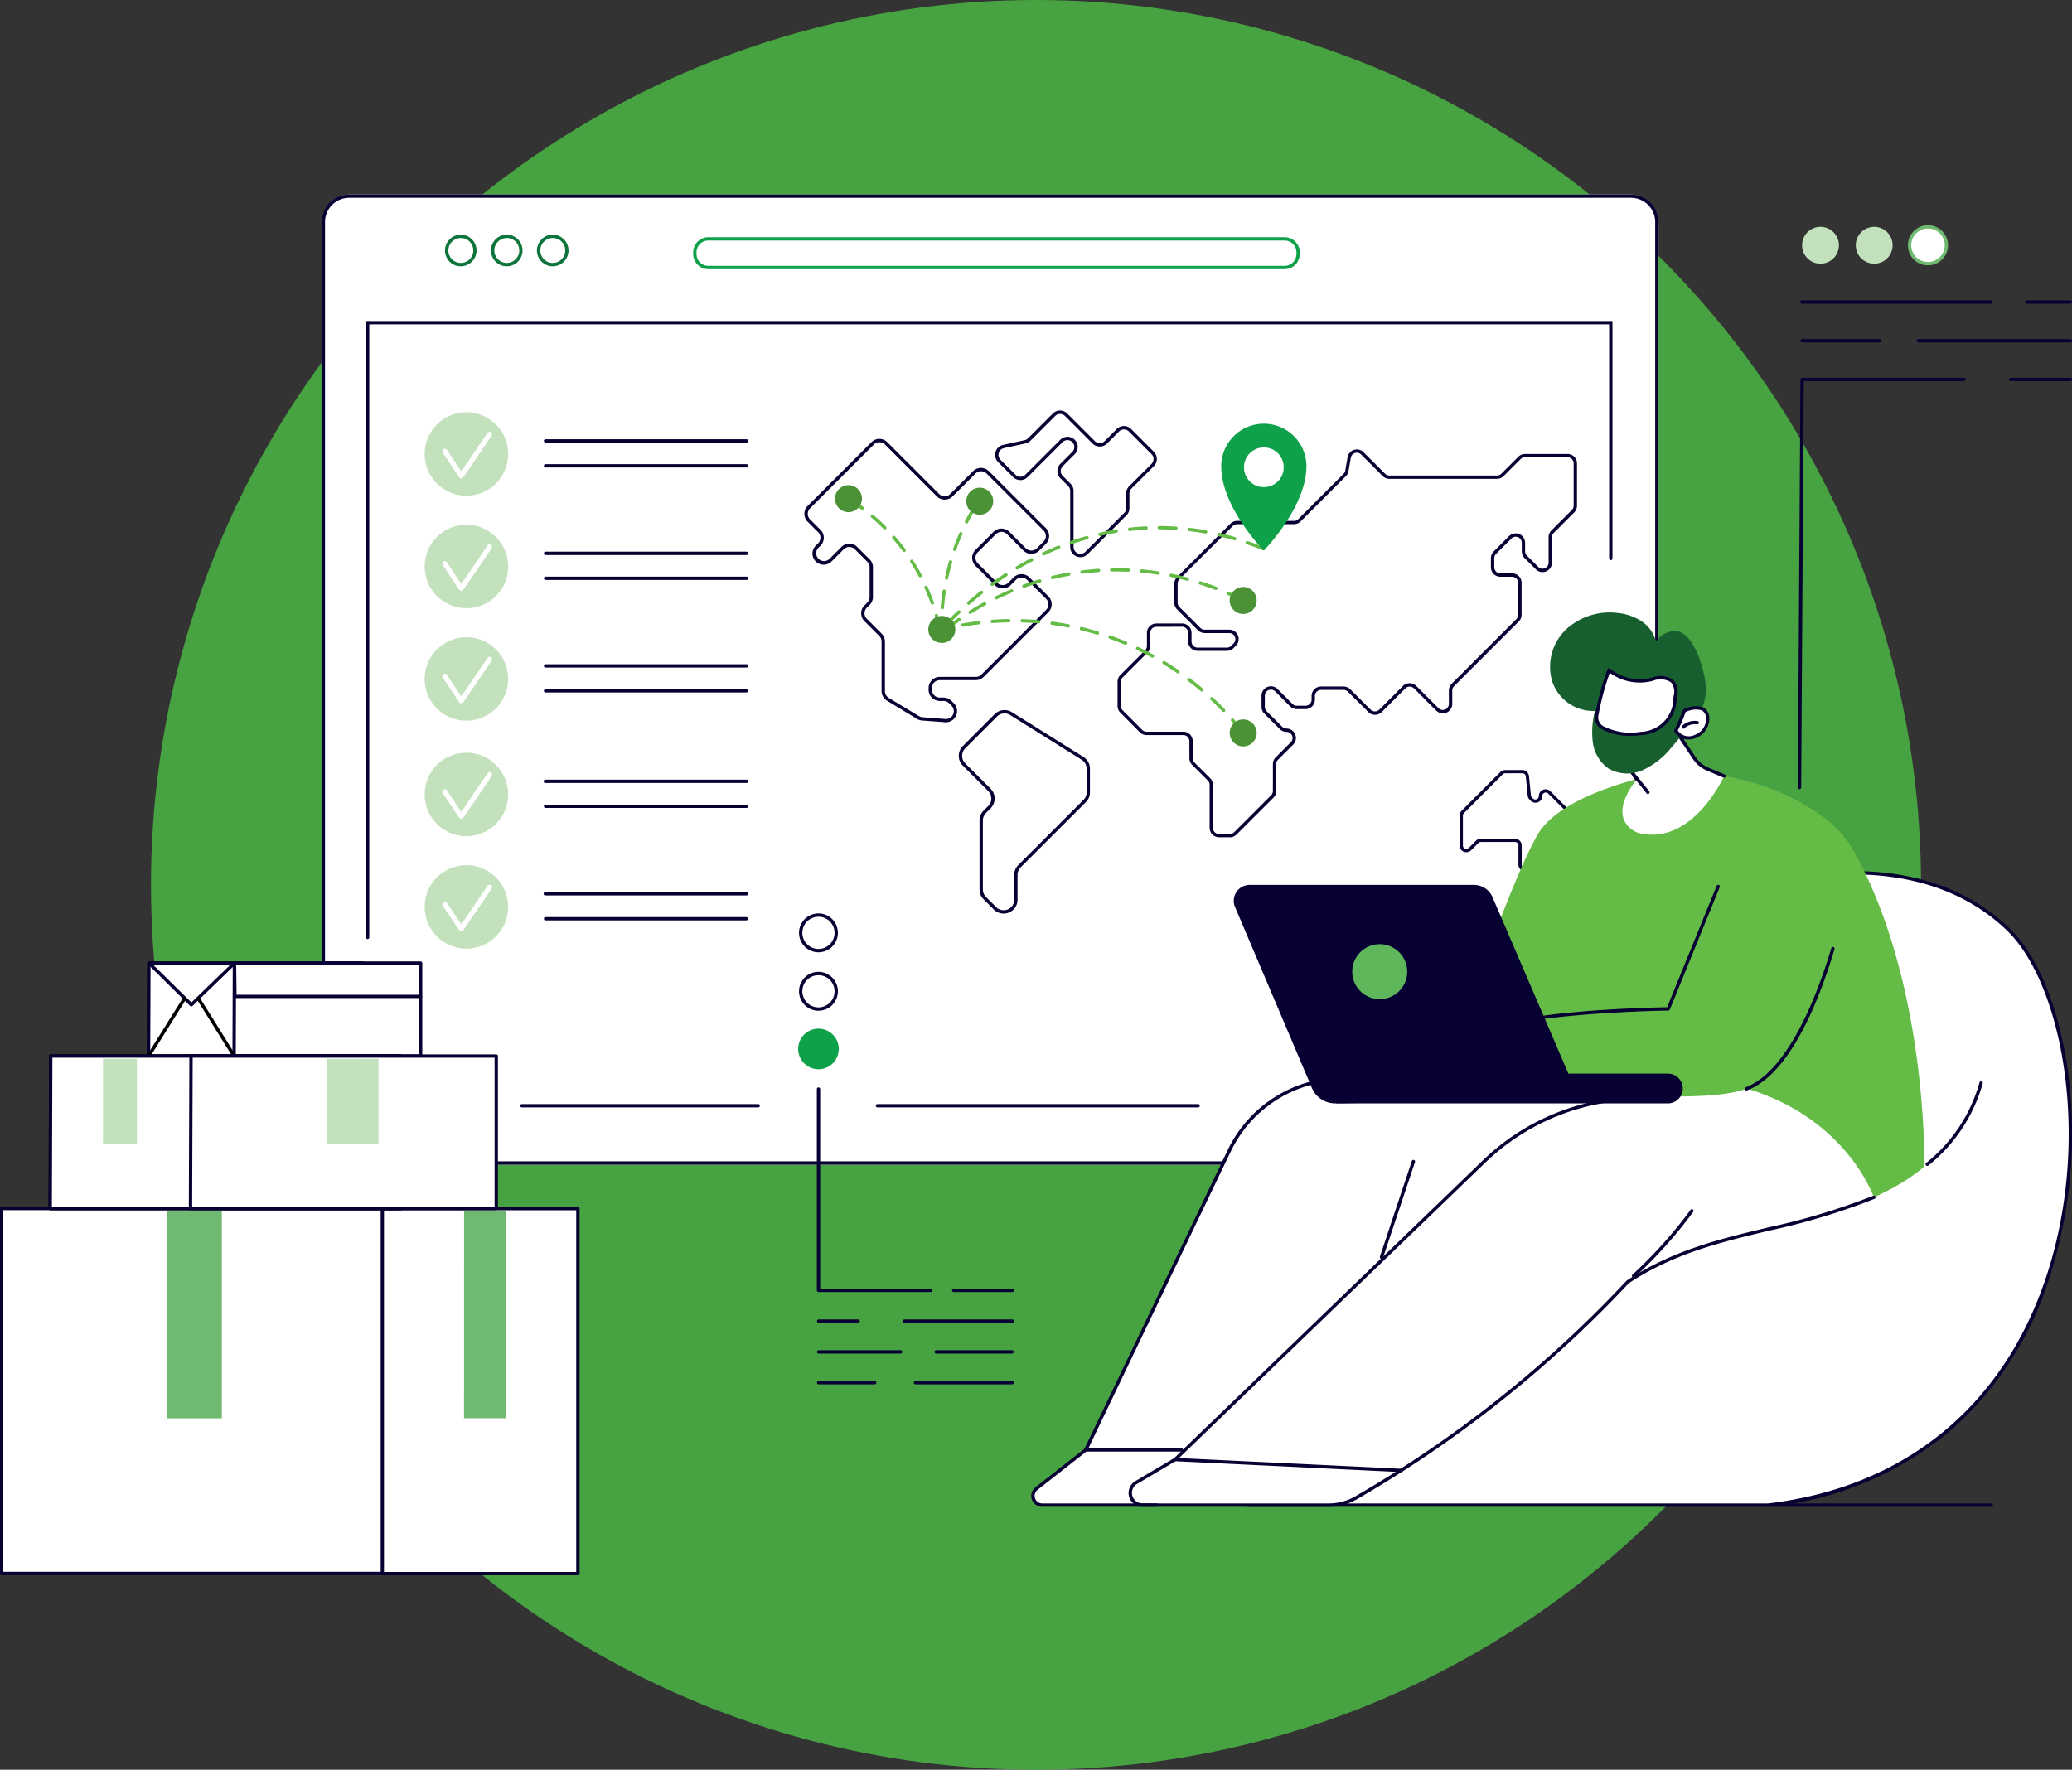
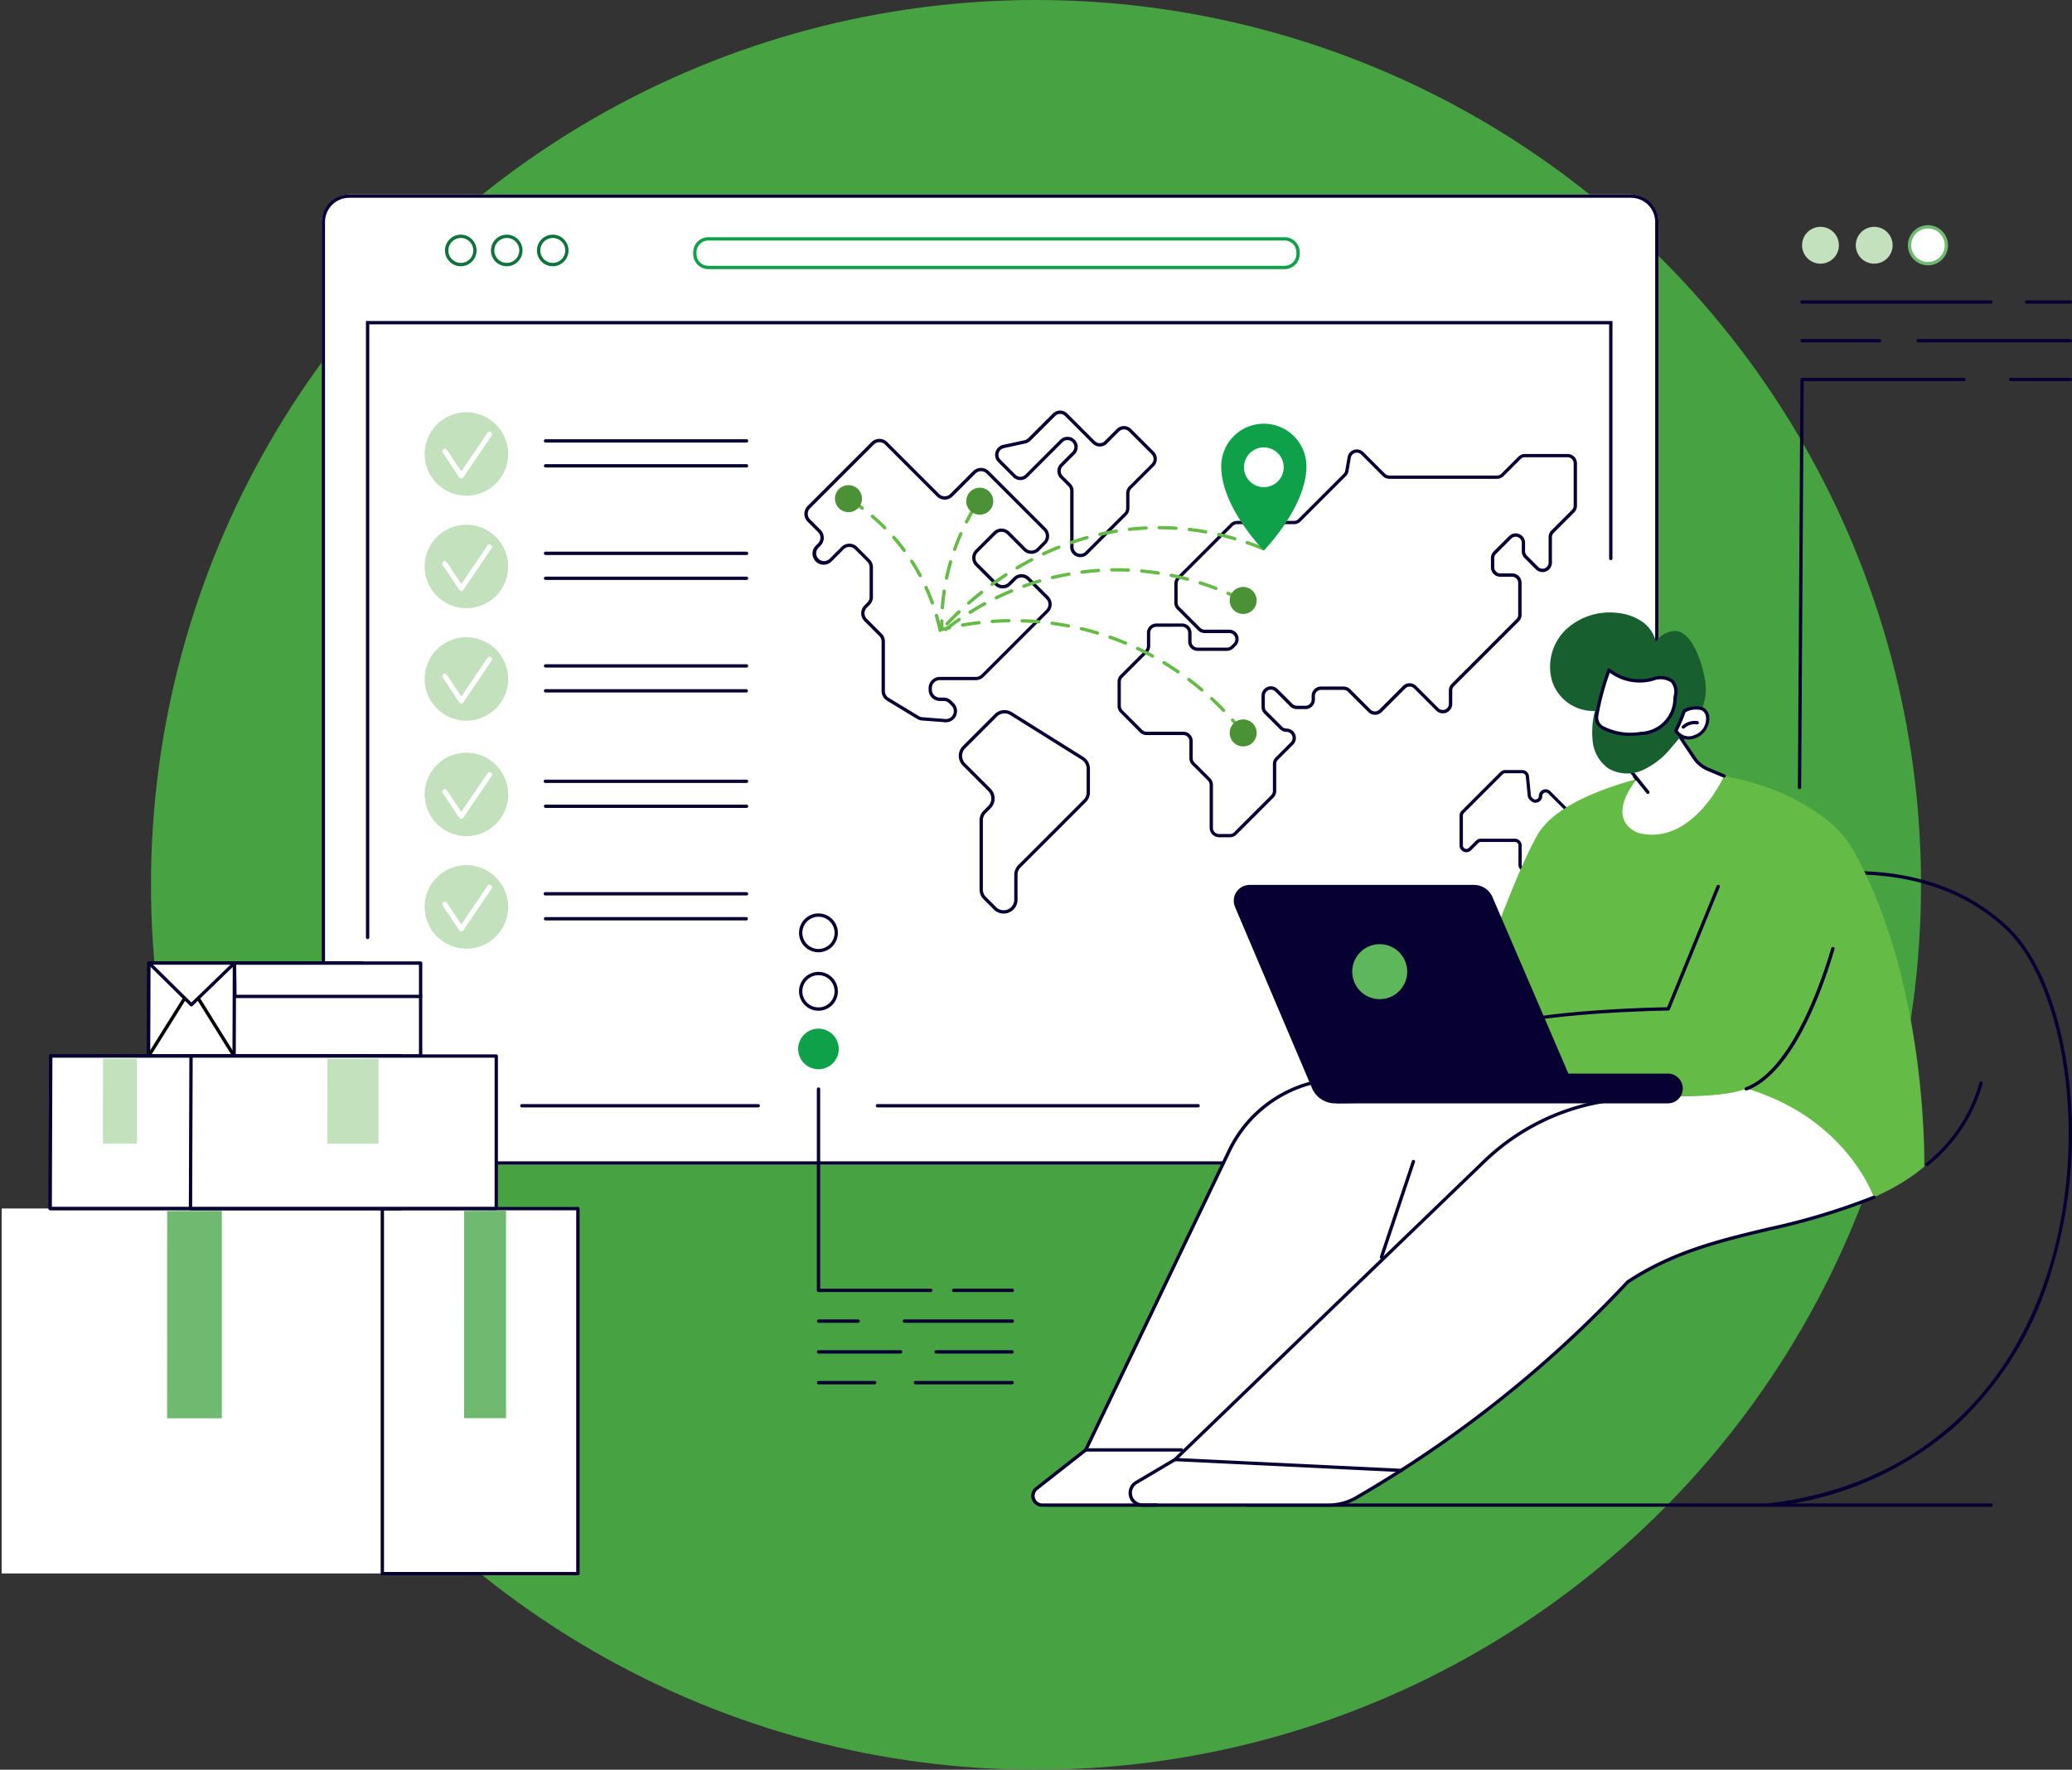
<svg xmlns="http://www.w3.org/2000/svg" width="217.731" height="186" viewBox="0 0 217.731 186">
  <rect x="0" y="0" width="217.731" height="186" fill="#333333" stroke="none" />
  <defs>
    <clipPath id="a">
      <rect width="217.731" height="145.121" fill="none" />
    </clipPath>
  </defs>
  <g transform="translate(-519.134 -4081.198)">
    <circle cx="93" cy="93" r="93" transform="translate(535 4081.198)" fill="#47a341" />
    <g transform="translate(519.134 4101.638)">
      <g clip-path="url(#a)">
        <path d="M200.272,101.969H65.718a2.96,2.96,0,0,1-2.96-2.96V2.96A2.96,2.96,0,0,1,65.718,0H200.272a2.961,2.961,0,0,1,2.96,2.96V99.008a2.961,2.961,0,0,1-2.96,2.96" transform="translate(-28.953)" fill="#fff" />
        <path d="M200.346.349a2.541,2.541,0,0,1,2.538,2.538V99.081a2.541,2.541,0,0,1-2.538,2.538H65.645a2.541,2.541,0,0,1-2.538-2.538V2.887A2.541,2.541,0,0,1,65.645.349Zm0-.349H65.645a2.887,2.887,0,0,0-2.887,2.887V99.081a2.888,2.888,0,0,0,2.887,2.888h134.7a2.888,2.888,0,0,0,2.887-2.888V2.887A2.887,2.887,0,0,0,200.346,0" transform="translate(-28.953)" fill="#070033" />
        <path d="M90.133,9.5a1.655,1.655,0,1,1-1.655-1.659A1.657,1.657,0,0,1,90.133,9.5" transform="translate(-40.054 -3.616)" fill="#fff" />
        <path d="M88.478,8.188A1.309,1.309,0,1,1,87.172,9.5a1.31,1.31,0,0,1,1.307-1.309m0-.349A1.659,1.659,0,1,0,90.133,9.5a1.657,1.657,0,0,0-1.655-1.659" transform="translate(-40.055 -3.616)" fill="#0d753b" />
        <path d="M99.1,9.5a1.655,1.655,0,1,1-1.655-1.659A1.657,1.657,0,0,1,99.1,9.5" transform="translate(-44.192 -3.616)" fill="#fff" />
        <path d="M97.446,8.188A1.309,1.309,0,1,1,96.14,9.5a1.31,1.31,0,0,1,1.306-1.309m0-.349A1.659,1.659,0,1,0,99.1,9.5a1.657,1.657,0,0,0-1.655-1.659" transform="translate(-44.192 -3.616)" fill="#0d753b" />
        <path d="M108.07,9.5a1.655,1.655,0,1,1-1.655-1.659A1.657,1.657,0,0,1,108.07,9.5" transform="translate(-48.329 -3.616)" fill="#fff" />
        <path d="M106.414,8.188A1.309,1.309,0,1,1,105.108,9.5a1.31,1.31,0,0,1,1.306-1.309m0-.349A1.659,1.659,0,1,0,108.07,9.5a1.657,1.657,0,0,0-1.655-1.659" transform="translate(-48.329 -3.616)" fill="#0d753b" />
        <path d="M197.377,8.682a1.242,1.242,0,0,1,1.241,1.241V10.1a1.242,1.242,0,0,1-1.241,1.241H136.821A1.242,1.242,0,0,1,135.58,10.1V9.923a1.242,1.242,0,0,1,1.241-1.241Zm0-.349H136.821a1.59,1.59,0,0,0-1.59,1.59V10.1a1.59,1.59,0,0,0,1.59,1.59h60.556a1.59,1.59,0,0,0,1.59-1.59V9.923a1.59,1.59,0,0,0-1.59-1.59" transform="translate(-62.387 -3.844)" fill="#0fa14a" />
        <path d="M71.565,89.649a.174.174,0,0,1-.175-.175V24.686H202.377v24.96a.175.175,0,1,1-.35,0V25.035H71.739v64.44a.174.174,0,0,1-.175.175" transform="translate(-32.935 -11.389)" fill="#070033" />
        <path d="M126.488,177.824H101.678a.175.175,0,1,1,0-.349h24.811a.175.175,0,1,1,0,.349" transform="translate(-46.827 -81.876)" fill="#070033" />
        <path d="M204.693,177.824H171a.175.175,0,0,1,0-.349h33.694a.175.175,0,1,1,0,.349" transform="translate(-78.807 -81.876)" fill="#070033" />
        <path d="M91.619,46.882a4.385,4.385,0,1,1-4.385-4.39,4.387,4.387,0,0,1,4.385,4.39" transform="translate(-38.222 -19.603)" fill="#c2e1bc" />
        <path d="M88.274,51.2h0a.262.262,0,0,1-.217-.117l-1.734-2.609a.262.262,0,0,1,.436-.29l1.518,2.284,2.757-4.06a.262.262,0,1,1,.434.294L88.49,51.089a.262.262,0,0,1-.217.115" transform="translate(-39.803 -21.358)" fill="#fff" />
        <path d="M91.619,90.779a4.385,4.385,0,1,1-4.385-4.39,4.387,4.387,0,0,1,4.385,4.39" transform="translate(-38.222 -39.854)" fill="#c2e1bc" />
        <path d="M88.274,95.1h0a.263.263,0,0,1-.217-.116l-1.734-2.609a.262.262,0,0,1,.436-.29l1.518,2.284,2.757-4.06a.262.262,0,0,1,.434.294L88.49,94.986a.262.262,0,0,1-.217.115" transform="translate(-39.803 -41.61)" fill="#fff" />
        <path d="M91.619,68.831a4.385,4.385,0,1,1-4.385-4.39,4.387,4.387,0,0,1,4.385,4.39" transform="translate(-38.222 -29.729)" fill="#c2e1bc" />
        <path d="M88.274,73.153h0a.262.262,0,0,1-.217-.117l-1.734-2.609a.262.262,0,1,1,.436-.29l1.518,2.284,2.757-4.06a.262.262,0,1,1,.434.294L88.49,73.038a.262.262,0,0,1-.217.115" transform="translate(-39.803 -31.484)" fill="#fff" />
        <path d="M91.619,113.308a4.385,4.385,0,1,1-4.385-4.39,4.387,4.387,0,0,1,4.385,4.39" transform="translate(-38.222 -50.248)" fill="#c2e1bc" />
        <path d="M88.274,117.629h0a.262.262,0,0,1-.217-.117L86.321,114.9a.262.262,0,0,1,.436-.29l1.518,2.284,2.757-4.06a.262.262,0,1,1,.434.294l-2.976,4.383a.262.262,0,0,1-.217.115" transform="translate(-39.803 -52.003)" fill="#fff" />
        <path d="M91.619,135.257a4.385,4.385,0,1,1-4.385-4.39,4.387,4.387,0,0,1,4.385,4.39" transform="translate(-38.222 -60.374)" fill="#c2e1bc" />
        <path d="M88.274,139.579h0a.263.263,0,0,1-.217-.117l-1.734-2.608a.262.262,0,0,1,.436-.29l1.518,2.284,2.757-4.06a.262.262,0,0,1,.434.294l-2.976,4.383a.262.262,0,0,1-.217.115" transform="translate(-39.803 -62.129)" fill="#fff" />
        <path d="M127.372,48.1H106.256a.175.175,0,0,1,0-.349h21.117a.175.175,0,1,1,0,.349" transform="translate(-48.939 -22.028)" fill="#070033" />
        <path d="M127.372,52.968H106.256a.175.175,0,0,1,0-.349h21.117a.175.175,0,1,1,0,.349" transform="translate(-48.939 -24.275)" fill="#070033" />
        <path d="M127.372,92H106.256a.175.175,0,0,1,0-.349h21.117a.175.175,0,1,1,0,.349" transform="translate(-48.939 -42.28)" fill="#070033" />
        <path d="M127.372,96.866H106.256a.175.175,0,0,1,0-.349h21.117a.175.175,0,0,1,0,.349" transform="translate(-48.939 -44.527)" fill="#070033" />
        <path d="M127.372,70.046H106.256a.175.175,0,0,1,0-.349h21.117a.175.175,0,1,1,0,.349" transform="translate(-48.939 -32.154)" fill="#070033" />
        <path d="M127.372,74.917H106.256a.175.175,0,0,1,0-.349h21.117a.175.175,0,1,1,0,.349" transform="translate(-48.939 -34.401)" fill="#070033" />
        <path d="M127.372,114.523H106.256a.175.175,0,1,1,0-.349h21.117a.175.175,0,1,1,0,.349" transform="translate(-48.939 -52.673)" fill="#070033" />
        <path d="M127.372,119.394H106.256a.175.175,0,0,1,0-.349h21.117a.175.175,0,1,1,0,.349" transform="translate(-48.939 -54.92)" fill="#070033" />
        <path d="M127.372,136.472H106.256a.175.175,0,1,1,0-.349h21.117a.175.175,0,1,1,0,.349" transform="translate(-48.939 -62.799)" fill="#070033" />
        <path d="M127.372,141.343H106.256a.175.175,0,0,1,0-.349h21.117a.175.175,0,0,1,0,.349" transform="translate(-48.939 -65.046)" fill="#070033" />
        <path d="M229.816,90.5h-1.14a.99.99,0,0,1-.989-.988V84.993a.636.636,0,0,0-.187-.452l-1.651-1.65a.982.982,0,0,1-.289-.7V80.4a.641.641,0,0,0-.639-.64h-3.865a1,1,0,0,1-.7-.289L218.3,77.4a.979.979,0,0,1-.289-.7V74.157a.982.982,0,0,1,.289-.7l2.611-2.61a.648.648,0,0,0,.187-.452V69.022a.99.99,0,0,1,.989-.988h2.709a.989.989,0,0,1,.988.988v.909a.641.641,0,0,0,.639.64H229.5a.636.636,0,0,0,.452-.188l.251-.251a.64.64,0,0,0-.452-1.092h-2.585a1,1,0,0,1-.7-.289l-2.2-2.2a.98.98,0,0,1-.29-.7v-2a.983.983,0,0,1,.29-.7l5.609-5.609a.982.982,0,0,1,.7-.289h5.975a.637.637,0,0,0,.452-.188l4.76-4.76a.635.635,0,0,0,.177-.344l.242-1.4a.988.988,0,0,1,1.673-.532l2.268,2.268a.647.647,0,0,0,.452.188h11.309a.635.635,0,0,0,.452-.188l1.791-1.79a.979.979,0,0,1,.7-.29H265.3a.991.991,0,0,1,.989.989v4.453a.984.984,0,0,1-.29.7l-2.155,2.155a.636.636,0,0,0-.187.452v2.678a.989.989,0,0,1-1.688.7l-1.192-1.191a.984.984,0,0,1-.29-.7v-.893A.639.639,0,0,0,259.4,59.1l-1.614,1.615a.635.635,0,0,0-.188.451v.964a.641.641,0,0,0,.64.639h1.238a.99.99,0,0,1,.989.988v3.361a.98.98,0,0,1-.29.7l-6.807,6.808a.633.633,0,0,0-.186.451v1.411a.989.989,0,0,1-1.688.7l-2.335-2.335a.639.639,0,0,0-.9,0l-2.49,2.491a.992.992,0,0,1-1.4,0L242.216,75.2a.642.642,0,0,0-.452-.188H239.39a.64.64,0,0,0-.639.64v.392a.99.99,0,0,1-.989.989h-.917a.986.986,0,0,1-.7-.29l-1.567-1.568a.639.639,0,0,0-1.091.453V76.8a.634.634,0,0,0,.187.451l1.638,1.638a.634.634,0,0,0,.451.187.989.989,0,0,1,.7,1.688l-1.591,1.591a.634.634,0,0,0-.187.451v2.827a1,1,0,0,1-.289.7l-3.882,3.882a.983.983,0,0,1-.7.289m-7.733-22.122a.64.64,0,0,0-.639.639v1.373a.991.991,0,0,1-.29.7l-2.61,2.611a.637.637,0,0,0-.188.452v2.549a.637.637,0,0,0,.188.452l2.06,2.06a.644.644,0,0,0,.452.188h3.865a.99.99,0,0,1,.989.989v1.8a.639.639,0,0,0,.187.453l1.65,1.649a.982.982,0,0,1,.289.7v4.524a.64.64,0,0,0,.64.639h1.14a.634.634,0,0,0,.451-.187l3.882-3.882a.644.644,0,0,0,.187-.451V82.807a.983.983,0,0,1,.29-.7l1.591-1.591a.64.64,0,0,0-.453-1.091.982.982,0,0,1-.7-.289L233.428,77.5a.982.982,0,0,1-.289-.7V75.625a.988.988,0,0,1,1.688-.7l1.567,1.566a.637.637,0,0,0,.452.188h.917a.64.64,0,0,0,.639-.64v-.392a.99.99,0,0,1,.989-.989h2.373a1,1,0,0,1,.7.29l2.146,2.147a.655.655,0,0,0,.9,0L248,74.6a.991.991,0,0,1,1.4,0l2.334,2.335a.639.639,0,0,0,1.091-.451V75.077a.98.98,0,0,1,.29-.7l6.807-6.808a.635.635,0,0,0,.187-.451V63.759a.64.64,0,0,0-.639-.639h-1.238a.99.99,0,0,1-.988-.989v-.964a.986.986,0,0,1,.289-.7l1.615-1.615a.989.989,0,0,1,1.688.7v.893a.631.631,0,0,0,.187.451l1.191,1.192a.64.64,0,0,0,1.092-.452V58.959a.979.979,0,0,1,.29-.7l2.155-2.155a.64.64,0,0,0,.187-.452V51.2a.639.639,0,0,0-.639-.639h-4.476a.635.635,0,0,0-.452.187l-1.791,1.791a.984.984,0,0,1-.7.29H246.573a.992.992,0,0,1-.7-.29l-2.269-2.269a.64.64,0,0,0-1.082.344l-.242,1.4a.985.985,0,0,1-.276.532l-4.759,4.76a.982.982,0,0,1-.7.289h-5.975a.635.635,0,0,0-.451.188l-5.61,5.609a.636.636,0,0,0-.187.452v2a.634.634,0,0,0,.187.452l2.2,2.2a.648.648,0,0,0,.452.187h2.585a.989.989,0,0,1,.7,1.688l-.251.252a.982.982,0,0,1-.7.289H226.42a.99.99,0,0,1-.989-.989v-.909a.64.64,0,0,0-.639-.639Z" transform="translate(-100.575 -22.944)" fill="#070033" />
        <path d="M294.1,122.95H291.63a.714.714,0,0,1-.713-.713V120.22a.365.365,0,0,0-.364-.365h-3.589a.361.361,0,0,0-.257.107l-.762.761a.713.713,0,0,1-1.217-.5v-3.141a.709.709,0,0,1,.208-.5l4.08-4.08a.72.72,0,0,1,.5-.209h1.8a.712.712,0,0,1,.71.643l.2,2.015a.365.365,0,0,0,.1.221l.111.11a.364.364,0,0,0,.622-.257.713.713,0,0,1,1.217-.5l2.421,2.421h0a.712.712,0,0,1,.208.5v2.693a.718.718,0,0,1-.209.5l-2.106,2.106a.71.71,0,0,1-.5.209m-7.134-3.444h3.589a.714.714,0,0,1,.713.714v2.017a.365.365,0,0,0,.364.364H294.1a.364.364,0,0,0,.258-.107l2.106-2.107a.366.366,0,0,0,.107-.257v-2.693a.365.365,0,0,0-.107-.258l-2.421-2.421a.364.364,0,0,0-.622.257.713.713,0,0,1-1.218.5l-.11-.11a.711.711,0,0,1-.205-.434l-.2-2.015a.363.363,0,0,0-.363-.328h-1.8a.366.366,0,0,0-.257.107l-4.08,4.08a.362.362,0,0,0-.107.258v3.141a.364.364,0,0,0,.622.257l.761-.762a.709.709,0,0,1,.5-.209" transform="translate(-131.355 -51.801)" fill="#070033" />
        <path d="M191.744,121.991a1.441,1.441,0,0,1-1.025-.431l-1.071-1.071a1.45,1.45,0,0,1-.428-1.033V112.2a1.45,1.45,0,0,1,.428-1.033l.485-.485a1.114,1.114,0,0,0,0-1.572l-2.666-2.666a1.462,1.462,0,0,1,0-2.067l3.346-3.345a1.455,1.455,0,0,1,1.808-.206l7.515,4.7a1.454,1.454,0,0,1,.686,1.239v2.482a1.453,1.453,0,0,1-.428,1.034l-6.855,6.854a1.105,1.105,0,0,0-.326.786v2.607a1.438,1.438,0,0,1-.9,1.35,1.487,1.487,0,0,1-.568.115m.1-21.04a1.109,1.109,0,0,0-.785.327l-3.345,3.346a1.111,1.111,0,0,0,0,1.572l2.666,2.666a1.464,1.464,0,0,1,0,2.067l-.485.485a1.1,1.1,0,0,0-.325.786v7.255a1.1,1.1,0,0,0,.325.786l1.071,1.071a1.112,1.112,0,0,0,1.9-.786V117.92a1.45,1.45,0,0,1,.428-1.033l6.854-6.855a1.1,1.1,0,0,0,.326-.786v-2.482a1.106,1.106,0,0,0-.523-.943l-7.515-4.7a1.113,1.113,0,0,0-.59-.17" transform="translate(-86.288 -46.412)" fill="#070033" />
        <path d="M171.8,77.479a1.176,1.176,0,0,1-.143-.009l-.192-.023-2.176-.161a1.181,1.181,0,0,1-.52-.166L165.6,75.2a1.182,1.182,0,0,1-.566-1V68.987a.821.821,0,0,0-.241-.583l-1.558-1.558a1.174,1.174,0,0,1,0-1.66l.3-.3a.819.819,0,0,0,.241-.583V61.182a.821.821,0,0,0-.241-.583l-1.311-1.311a.823.823,0,0,0-1.166,0l-1.266,1.266a1.174,1.174,0,1,1-1.66-1.66l.234-.234a.825.825,0,0,0,0-1.166l-1.1-1.1a1.175,1.175,0,0,1,0-1.66l6.706-6.706a1.175,1.175,0,0,1,1.66,0l5.45,5.45a.825.825,0,0,0,1.166,0l2.4-2.4a1.175,1.175,0,0,1,1.66,0l5.988,5.988a1.173,1.173,0,0,1,0,1.66l-.695.7a1.176,1.176,0,0,1-1.66,0L178.216,57.7a.825.825,0,0,0-1.166,0L175.144,59.6a.823.823,0,0,0,0,1.166l2.04,2.041a.826.826,0,0,0,1.166,0l.561-.561a1.175,1.175,0,0,1,1.66,0l1.994,1.994a1.176,1.176,0,0,1,0,1.66l-6.8,6.8a1.166,1.166,0,0,1-.83.344h-3.791a.826.826,0,0,0-.824.825v.182a.826.826,0,0,0,.824.824h.4a1.168,1.168,0,0,1,.83.344l.252.252a1.174,1.174,0,0,1-.824,2M161.642,58.7a1.17,1.17,0,0,1,.83.343l1.311,1.311a1.166,1.166,0,0,1,.344.83V64.3a1.166,1.166,0,0,1-.344.83l-.3.3a.824.824,0,0,0,0,1.166l1.558,1.558a1.168,1.168,0,0,1,.344.83V74.2a.83.83,0,0,0,.4.706l3.171,1.917a.831.831,0,0,0,.366.117l2.383.185a.824.824,0,0,0,.679-1.4l-.252-.252a.819.819,0,0,0-.583-.242h-.4a1.175,1.175,0,0,1-1.173-1.173v-.182a1.175,1.175,0,0,1,1.173-1.174h3.791a.819.819,0,0,0,.583-.241l6.8-6.8a.825.825,0,0,0,0-1.166L180.324,62.5a.823.823,0,0,0-1.166,0l-.561.56a1.175,1.175,0,0,1-1.66,0l-2.041-2.04a1.176,1.176,0,0,1,0-1.66l1.906-1.906a1.175,1.175,0,0,1,1.66,0l1.727,1.727a.825.825,0,0,0,1.166,0l.7-.7a.824.824,0,0,0,0-1.166l-5.988-5.988a.826.826,0,0,0-1.166,0l-2.4,2.4a1.175,1.175,0,0,1-1.66,0l-5.45-5.45a.826.826,0,0,0-1.166,0l-6.706,6.706a.825.825,0,0,0,0,1.166l1.1,1.1a1.175,1.175,0,0,1,0,1.66l-.234.234a.825.825,0,0,0,1.166,1.166l1.266-1.266a1.17,1.17,0,0,1,.83-.343" transform="translate(-72.395 -21.999)" fill="#070033" />
        <path d="M203.1,57.577a1.085,1.085,0,0,1-.418-.085,1.057,1.057,0,0,1-.663-.991v-5.89a.722.722,0,0,0-.212-.512l-.82-.82a1.075,1.075,0,0,1,0-1.518l1.257-1.257a.724.724,0,1,0-1.024-1.024l-3.677,3.677a1.075,1.075,0,0,1-1.518,0l-1.58-1.58a1.073,1.073,0,0,1,.531-1.808l2.26-.492a.724.724,0,0,0,.358-.2l2.6-2.6a1.073,1.073,0,0,1,1.518,0l2.9,2.9a.724.724,0,0,0,1.024,0l1.271-1.271a1.073,1.073,0,0,1,1.518,0l2.384,2.385a1.072,1.072,0,0,1,0,1.517l-2.353,2.354a.718.718,0,0,0-.212.512v1.543a1.068,1.068,0,0,1-.315.759l-4.079,4.079a1.058,1.058,0,0,1-.752.317M201.735,44.92a1.073,1.073,0,0,1,.759,1.832l-1.256,1.256a.725.725,0,0,0,0,1.024l.82.82a1.066,1.066,0,0,1,.315.759V56.5a.724.724,0,0,0,1.236.512l4.079-4.079a.718.718,0,0,0,.212-.512V50.879a1.066,1.066,0,0,1,.315-.759l2.353-2.353a.725.725,0,0,0,0-1.024l-2.385-2.385a.725.725,0,0,0-1.024,0l-1.271,1.272a1.075,1.075,0,0,1-1.518,0l-2.9-2.9a.725.725,0,0,0-1.025,0l-2.6,2.6a1.068,1.068,0,0,1-.531.29l-2.26.492a.724.724,0,0,0-.358,1.22l1.58,1.58a.725.725,0,0,0,1.024,0l3.677-3.677a1.07,1.07,0,0,1,.759-.314" transform="translate(-89.56 -19.453)" fill="#070033" />
        <path d="M215.244,84.77a.174.174,0,0,1-.138-.067c-.359-.461-.721-.9-1.107-1.339a.175.175,0,0,1,.263-.231c.39.445.756.888,1.119,1.355a.174.174,0,0,1-.137.282m-2.059-2.376a.173.173,0,0,1-.125-.054c-.4-.415-.817-.825-1.239-1.217a.175.175,0,0,1,.238-.256c.428.4.849.811,1.253,1.231a.175.175,0,0,1-.126.3m-2.291-2.152a.175.175,0,0,1-.113-.041c-.44-.373-.9-.739-1.355-1.086a.175.175,0,0,1,.211-.278c.465.352.926.721,1.371,1.1a.175.175,0,0,1-.114.308m-2.5-1.91a.172.172,0,0,1-.1-.031c-.476-.327-.966-.644-1.458-.943a.175.175,0,0,1,.181-.3c.5.3.994.623,1.475.953a.174.174,0,0,1-.1.318m-2.677-1.645a.172.172,0,0,1-.083-.022c-.505-.276-1.026-.541-1.547-.788a.175.175,0,1,1,.149-.316c.527.249,1.054.518,1.565.8a.175.175,0,0,1-.084.328m-2.832-1.361a.164.164,0,0,1-.067-.013c-.533-.222-1.078-.432-1.62-.623a.175.175,0,0,1,.116-.33c.549.193,1.1.406,1.639.631a.175.175,0,0,1-.067.336m-2.957-1.061a.183.183,0,0,1-.051-.008c-.551-.166-1.115-.319-1.676-.454a.175.175,0,0,1,.082-.34c.567.136,1.138.291,1.695.459a.175.175,0,0,1-.05.342m-16.354-.371a.173.173,0,0,1-.106-.036.175.175,0,0,1-.069-.135c0-.162,0-.33,0-.5q0-.2,0-.41a.171.171,0,0,1,.178-.171.175.175,0,0,1,.172.178q0,.207,0,.4c0,.094,0,.186,0,.277.2-.05.4-.1.608-.142a.175.175,0,0,1,.076.341c-.272.061-.538.124-.812.193a.164.164,0,0,1-.043.005m13.3-.38a.175.175,0,0,1-.033,0c-.566-.108-1.142-.2-1.713-.278a.175.175,0,0,1,.046-.346c.577.077,1.161.171,1.733.281a.175.175,0,0,1-.033.346m-11.116-.087a.175.175,0,0,1-.03-.347c.572-.1,1.157-.185,1.738-.252a.172.172,0,0,1,.193.153.175.175,0,0,1-.153.194c-.575.067-1.153.151-1.718.249l-.03,0m8-.345h-.015c-.573-.05-1.156-.083-1.733-.1a.175.175,0,0,1-.17-.18.18.18,0,0,1,.18-.17c.584.018,1.174.052,1.753.1a.175.175,0,0,1-.015.349m-4.885-.036a.175.175,0,0,1-.012-.349c.581-.041,1.171-.067,1.754-.076h0a.175.175,0,0,1,0,.35c-.577.009-1.161.034-1.735.075h-.012m-5.243-1.455h-.013a.174.174,0,0,1-.161-.187c.044-.582.109-1.17.2-1.748a.175.175,0,0,1,.346.051c-.085.57-.15,1.15-.193,1.723a.174.174,0,0,1-.174.162m.442-3.11a.205.205,0,0,1-.036,0,.175.175,0,0,1-.135-.207c.12-.572.263-1.146.426-1.706a.175.175,0,1,1,.336.1c-.159.552-.3,1.118-.419,1.681a.175.175,0,0,1-.171.139m.849-3.024a.17.17,0,0,1-.058-.01.174.174,0,0,1-.106-.223c.2-.55.413-1.1.649-1.635a.175.175,0,1,1,.319.141c-.232.527-.447,1.068-.639,1.611a.176.176,0,0,1-.165.116m1.245-2.884a.171.171,0,0,1-.08-.019.174.174,0,0,1-.075-.235c.266-.519.555-1.035.86-1.535a.175.175,0,0,1,.3.182c-.3.492-.586,1-.847,1.512a.175.175,0,0,1-.156.095" transform="translate(-84.608 -28.004)" fill="#64bb46" />
        <path d="M184.344,79.529a.174.174,0,0,1-.108-.311c.455-.359.93-.712,1.413-1.046a.174.174,0,1,1,.2.287c-.477.331-.946.679-1.4,1.034a.174.174,0,0,1-.108.037m2.571-1.809a.175.175,0,0,1-.093-.323c.5-.31,1.006-.609,1.516-.888a.175.175,0,1,1,.168.306c-.505.276-1.009.572-1.5.877a.169.169,0,0,1-.092.027M215.6,76.485a.167.167,0,0,1-.079-.019c-.519-.267-1.032-.511-1.568-.746a.175.175,0,1,1,.14-.32c.543.238,1.062.485,1.587.755a.175.175,0,0,1-.08.33M189.663,76.2a.174.174,0,0,1-.077-.331c.523-.255,1.062-.5,1.6-.722a.175.175,0,1,1,.134.323c-.533.221-1.065.462-1.582.714a.177.177,0,0,1-.076.017m23.066-.992a.171.171,0,0,1-.062-.011c-.537-.206-1.088-.4-1.639-.572a.175.175,0,0,1,.106-.333c.557.176,1.115.371,1.659.579a.174.174,0,0,1-.062.337m-20.172-.231a.175.175,0,0,1-.059-.339c.548-.2,1.11-.381,1.67-.546a.173.173,0,0,1,.217.118.175.175,0,0,1-.118.217c-.554.162-1.109.344-1.65.539a.174.174,0,0,1-.059.01m17.181-.734a.185.185,0,0,1-.045-.006c-.558-.148-1.127-.281-1.69-.395a.174.174,0,1,1,.069-.342c.57.115,1.146.249,1.711.4a.175.175,0,0,1-.045.344m-14.172-.17a.175.175,0,0,1-.041-.344c.566-.137,1.145-.258,1.719-.36a.175.175,0,1,1,.061.344c-.568.1-1.139.221-1.7.356a.159.159,0,0,1-.041,0m11.1-.471-.027,0c-.57-.087-1.15-.158-1.723-.211a.175.175,0,0,1,.032-.348c.58.053,1.167.125,1.744.213a.174.174,0,0,1-.026.347m-8.007-.1a.175.175,0,0,1-.022-.348c.337-.043.68-.081,1.02-.112q.367-.034.728-.058a.178.178,0,0,1,.186.163.174.174,0,0,1-.163.186q-.356.024-.719.058c-.336.031-.675.068-1.008.111h-.023m4.88-.207h-.008c-.575-.025-1.152-.032-1.736-.022a.181.181,0,0,1-.178-.172.175.175,0,0,1,.172-.178c.59-.01,1.175,0,1.757.022a.175.175,0,0,1-.008.349" transform="translate(-84.964 -33.639)" fill="#64bb46" />
        <path d="M184.612,75.143a.174.174,0,0,1-.127-.295c.4-.417.816-.835,1.244-1.242a.175.175,0,1,1,.24.254c-.424.4-.839.816-1.231,1.228a.175.175,0,0,1-.127.054m2.272-2.176a.175.175,0,0,1-.115-.306c.439-.384.894-.762,1.35-1.123a.174.174,0,0,1,.217.274c-.452.358-.9.732-1.337,1.112a.175.175,0,0,1-.115.043m2.458-1.962a.174.174,0,0,1-.1-.316c.477-.346.964-.682,1.446-1a.175.175,0,1,1,.191.292c-.477.311-.959.644-1.431.986a.172.172,0,0,1-.1.033m2.625-1.73a.175.175,0,0,1-.089-.325c.5-.3,1.019-.587,1.533-.857a.175.175,0,0,1,.162.31c-.51.267-1.019.552-1.516.847a.177.177,0,0,1-.089.025m2.777-1.473a.175.175,0,0,1-.074-.333c.531-.249,1.073-.484,1.611-.7a.175.175,0,0,1,.13.324c-.532.213-1.068.445-1.593.691a.173.173,0,0,1-.074.017m23.054-.556a.168.168,0,0,1-.066-.013c-.535-.218-1.083-.423-1.626-.61a.175.175,0,1,1,.113-.33c.549.189,1.1.4,1.645.617a.174.174,0,0,1-.066.336m-20.144-.628a.174.174,0,0,1-.057-.339c.552-.192,1.116-.368,1.676-.525a.175.175,0,0,1,.094.336c-.553.155-1.111.33-1.656.519a.177.177,0,0,1-.057.01m17.177-.407a.168.168,0,0,1-.048-.007c-.556-.162-1.121-.308-1.681-.436a.175.175,0,0,1,.078-.34c.567.129,1.139.277,1.7.441a.175.175,0,0,1-.049.342m-14.157-.458a.174.174,0,0,1-.038-.345c.57-.13,1.151-.243,1.724-.337a.175.175,0,0,1,.056.345c-.566.092-1.139.2-1.7.332a.159.159,0,0,1-.039,0m11.1-.257a.154.154,0,0,1-.031,0c-.569-.1-1.147-.185-1.717-.251a.175.175,0,0,1,.04-.347c.576.066,1.161.152,1.738.254a.175.175,0,0,1-.031.346m-8-.266a.175.175,0,0,1-.019-.349c.579-.064,1.168-.111,1.751-.139a.173.173,0,0,1,.183.166.175.175,0,0,1-.166.183c-.576.027-1.158.074-1.729.137h-.019m4.881-.112h-.011c-.576-.037-1.16-.057-1.734-.058a.175.175,0,1,1,0-.349h0c.582,0,1.172.021,1.756.059a.175.175,0,0,1-.011.349" transform="translate(-85.088 -29.853)" fill="#64bb46" />
        <path d="M175.007,73.212a.175.175,0,0,1-.171-.138c-.109-.517-.239-1.034-.385-1.538a.174.174,0,1,1,.335-.1c.149.512.28,1.038.392,1.563a.175.175,0,0,1-.135.207.172.172,0,0,1-.037,0m-.82-2.879a.174.174,0,0,1-.164-.115c-.2-.541-.415-1.081-.653-1.6a.175.175,0,1,1,.318-.145c.242.532.465,1.081.664,1.631a.174.174,0,0,1-.164.234m-1.278-2.869a.175.175,0,0,1-.154-.093c-.271-.506-.566-1.008-.878-1.492a.175.175,0,0,1,.294-.19c.317.492.617,1,.893,1.517a.175.175,0,0,1-.154.257m-1.679-2.654a.173.173,0,0,1-.141-.071c-.342-.461-.707-.915-1.086-1.349a.174.174,0,1,1,.263-.229c.386.441.757.9,1.1,1.371a.174.174,0,0,1-.14.278m-2.048-2.381a.173.173,0,0,1-.123-.052c-.405-.407-.832-.8-1.27-1.178a.175.175,0,1,1,.227-.265c.445.38.879.783,1.29,1.2a.175.175,0,0,1-.124.3m-2.37-2.061a.172.172,0,0,1-.1-.035c-.461-.345-.94-.676-1.426-.983a.175.175,0,0,1,.186-.3c.494.312.981.648,1.45,1a.174.174,0,0,1-.105.314" transform="translate(-76.213 -27.231)" fill="#64bb46" />
        <path d="M247.011,50.5a3.216,3.216,0,1,1-3.216-3.216,3.216,3.216,0,0,1,3.216,3.216" transform="translate(-110.988 -21.814)" fill="#fff" />
        <path d="M242.714,44.725a4.478,4.478,0,0,0-4.478,4.478c0,4.314,4.478,8.856,4.478,8.856s4.478-4.584,4.478-8.856a4.478,4.478,0,0,0-4.478-4.478m0,6.667a2.087,2.087,0,1,1,2.087-2.087,2.086,2.086,0,0,1-2.087,2.087" transform="translate(-109.907 -20.633)" fill="#0fa14a" />
        <path d="M191.335,58.631a1.418,1.418,0,1,1-1.418-1.418,1.418,1.418,0,0,1,1.418,1.418" transform="translate(-86.961 -26.394)" fill="#4a9235" />
        <path d="M165.728,58.135a1.418,1.418,0,1,1-1.418-1.418,1.418,1.418,0,0,1,1.418,1.418" transform="translate(-75.148 -26.166)" fill="#4a9235" />
        <path d="M242.722,78a1.418,1.418,0,1,1-1.418-1.418A1.418,1.418,0,0,1,242.722,78" transform="translate(-110.668 -35.331)" fill="#4a9235" />
        <path d="M242.723,103.845a1.418,1.418,0,1,1-1.418-1.418,1.418,1.418,0,0,1,1.418,1.418" transform="translate(-110.668 -47.253)" fill="#4a9235" />
-         <path d="M183.935,83.653a1.419,1.419,0,1,1-1.418-1.418,1.418,1.418,0,0,1,1.418,1.418" transform="translate(-83.547 -37.938)" fill="#4a9235" />
        <path d="M368.217,255.745H344.741a.175.175,0,1,1,0-.349h23.477a.175.175,0,0,1,0,.349" transform="translate(-158.961 -117.824)" fill="#070033" />
-         <path d="M294.9,134.448s17.333-6.7,28.287,3.808,11.638,56.195-25.209,60.545H243.205Z" transform="translate(-112.199 -61.054)" fill="#fff" />
        <path d="M297.829,198.827H243.055a.175.175,0,0,1-.136-.284l51.7-64.353a.172.172,0,0,1,.073-.054,37.882,37.882,0,0,1,10.088-2.05c5.237-.332,12.679.421,18.384,5.9,3.046,2.922,5.307,8.486,6.206,15.263a49.159,49.159,0,0,1-2.014,21.667,35.612,35.612,0,0,1-10.012,15.608,34.831,34.831,0,0,1-19.49,8.307h-.02m-54.41-.349h54.4c14.276-1.689,24.647-10.1,29.2-23.677,4.879-14.546,1.754-30.946-4.1-36.566-5.613-5.387-12.951-6.127-18.12-5.8a37.7,37.7,0,0,0-9.941,2.011Z" transform="translate(-112.05 -60.906)" fill="#070033" />
        <path d="M375.814,181.926a.175.175,0,0,1-.109-.311,16.518,16.518,0,0,0,5.6-8.456.175.175,0,0,1,.337.093,16.867,16.867,0,0,1-5.721,8.637.173.173,0,0,1-.108.038" transform="translate(-173.296 -79.825)" fill="#070033" />
        <path d="M323.163,159.381c4.489-1.208,8.333-2.855,11.11-5.228,0,0,.411-18.977-7.353-33.069a11.072,11.072,0,0,0-2.883-3.38c-2.667-2.082-8.1-5.188-16.667-5.018,0,0-11.014,1.829-13.751,6.618-2.757,4.825-7.355,18.375-7.355,18.375Z" transform="translate(-132.064 -51.984)" fill="#64bb46" />
        <path d="M309.464,150.242a.175.175,0,0,1-.168-.126l-3.037-10.507a.175.175,0,1,1,.336-.1l3.038,10.506a.175.175,0,0,1-.12.216.168.168,0,0,1-.048.007" transform="translate(-141.285 -64.304)" fill="#64bb46" />
        <path d="M289.863,184.816s-4.227-12.506-21.962-12.644c-11.261-.088-25.246.076-33.954.207a13.345,13.345,0,0,0-11.833,7.574L207.05,211.364l-5.182,4.066a.97.97,0,0,0,.6,1.734h30.117a5.776,5.776,0,0,0,2.834-.745A123.812,123.812,0,0,0,264,193.709c8.117-5.355,16.469-4.977,25.862-8.892" transform="translate(-92.957 -79.418)" fill="#fff" />
        <path d="M232.436,217.19H202.319a1.145,1.145,0,0,1-.707-2.046l5.15-4.041,15.046-31.374a13.445,13.445,0,0,1,11.988-7.673c9.416-.142,22.951-.293,33.957-.207a.175.175,0,1,1,0,.35c-11-.086-24.535.065-33.949.207a13.1,13.1,0,0,0-11.679,7.475l-15.064,31.41a.163.163,0,0,1-.05.062l-5.181,4.066a.8.8,0,0,0,.491,1.423h30.117a5.608,5.608,0,0,0,2.748-.723,124.5,124.5,0,0,0,28.54-22.678.2.2,0,0,1,.032-.027c4.8-3.169,9.66-4.334,14.8-5.566a70.411,70.411,0,0,0,11.091-3.341.175.175,0,1,1,.134.323,70.722,70.722,0,0,1-11.143,3.359c-5.1,1.223-9.924,2.379-14.672,5.506a124.914,124.914,0,0,1-28.611,22.729,5.963,5.963,0,0,1-2.92.768" transform="translate(-92.808 -79.269)" fill="#070033" />
        <path d="M223.123,219.107h-1.514a1.447,1.447,0,0,1-.737-2.693L224.945,214l32.435-31.286a23.821,23.821,0,0,1,16.261-6.7l2.868-.04a.18.18,0,0,1,.177.172.175.175,0,0,1-.172.177l-2.868.04a23.47,23.47,0,0,0-16.023,6.6l-32.45,31.3a.176.176,0,0,1-.032.024l-4.091,2.422a1.1,1.1,0,0,0,.56,2.043h1.514a.175.175,0,0,1,0,.349" transform="translate(-101.567 -81.186)" fill="#070033" />
        <path d="M269.351,198.748a.166.166,0,0,1-.055-.009.174.174,0,0,1-.11-.221l3.36-10.061a.175.175,0,0,1,.331.11l-3.36,10.061a.174.174,0,0,1-.165.12" transform="translate(-124.181 -86.887)" fill="#070033" />
-         <path d="M318.523,205.165a.175.175,0,0,1-.118-.3,47.33,47.33,0,0,0,6.112-6.819.175.175,0,0,1,.282.207,47.7,47.7,0,0,1-6.157,6.87.173.173,0,0,1-.118.046" transform="translate(-146.866 -91.332)" fill="#070033" />
        <path d="M252.867,248h-.009l-23.774-1.145a.175.175,0,0,1-.166-.183.173.173,0,0,1,.183-.166l23.774,1.145a.175.175,0,0,1-.008.349" transform="translate(-105.608 -113.72)" fill="#070033" />
        <path d="M221.7,244.976H211.658a.175.175,0,1,1,0-.349H221.7a.175.175,0,1,1,0,.349" transform="translate(-97.565 -112.855)" fill="#070033" />
        <path d="M313.228,131.407l-5.864,14.382s-18.761.256-20.533,3.251,1.082,4.18,1.082,4.18,21.639,3.22,27.639.971,9.733-15.763,10.548-20.815-12.871-1.968-12.871-1.968" transform="translate(-132.058 -60.193)" fill="#64bb46" />
        <path d="M340.5,161.9a.175.175,0,0,1-.061-.338c4.748-1.78,7.881-10.826,9.006-14.632a.175.175,0,0,1,.335.1c-1.417,4.791-4.5,13.092-9.219,14.861a.177.177,0,0,1-.061.011" transform="translate(-157.003 -67.724)" fill="#070033" />
        <path d="M287.178,151.152a.178.178,0,0,1-.089-.024.175.175,0,0,1-.061-.239c1.747-2.952,18.836-3.306,20.565-3.335l5.207-12.769a.175.175,0,0,1,.323.132l-5.25,12.876a.175.175,0,0,1-.159.108c-.186,0-18.682.289-20.385,3.165a.174.174,0,0,1-.15.086" transform="translate(-132.405 -62.131)" fill="#070033" />
        <path d="M258.406,174.66h34.829a1.566,1.566,0,0,0,0-3.133H255.718Z" transform="translate(-117.972 -79.132)" fill="#070033" />
        <path d="M251.469,157.673l25.52-.463-9.123-21.221a2.117,2.117,0,0,0-1.942-1.274H242.351a1.668,1.668,0,0,0-1.535,2.32L248.9,156.07a2.639,2.639,0,0,0,2.567,1.6" transform="translate(-111.035 -62.149)" fill="#070033" />
        <path d="M263.795,149.166a2.888,2.888,0,1,0,2.888-2.888,2.888,2.888,0,0,0-2.888,2.888" transform="translate(-121.698 -67.483)" fill="#5eb75b" />
        <path d="M320.81,116.063a.174.174,0,0,1-.134-.063c-.2-.239-.477-.562-.775-.908-.458-.533-.977-1.137-1.3-1.545a.175.175,0,1,1,.273-.218c.324.4.841,1.005,1.3,1.536.3.347.577.672.778.912a.175.175,0,0,1-.134.287" transform="translate(-146.963 -52.252)" />
        <path d="M321.481,102.858l2.56,3.815a3.274,3.274,0,0,0,1.447,1.192l1.694.714s-3.287,7.367-8.978,5.987c0,0-3.71-1.133-.187-5.668l-1.153-1.493Z" transform="translate(-146.012 -47.452)" fill="#fff" />
        <path d="M331.3,108.6a.177.177,0,0,1-.068-.013l-1.694-.714a3.441,3.441,0,0,1-1.524-1.256l-2.56-3.815a.175.175,0,1,1,.29-.195l2.56,3.815a3.093,3.093,0,0,0,1.37,1.129l1.694.713a.175.175,0,0,1-.068.336" transform="translate(-150.13 -47.303)" fill="#070033" />
        <path d="M319.337,110.308a.174.174,0,0,1-.136-.065l-2.308-2.879a.174.174,0,0,1,.013-.234l4.617-4.546a.175.175,0,0,1,.245.249l-4.5,4.436,2.21,2.755a.174.174,0,0,1-.136.284" transform="translate(-146.177 -47.303)" fill="#070033" />
        <path d="M315.181,83.534a2.54,2.54,0,0,0-1.683,1.091,3.6,3.6,0,0,0-1.517-2.146,5.542,5.542,0,0,0-2.519-.87,6.758,6.758,0,0,0-5.432,1.759,5.436,5.436,0,0,0-1.437,5.416,4.561,4.561,0,0,0,4.491,3.129,9.028,9.028,0,0,0-.218,3.282,3.994,3.994,0,0,0,1.641,2.76,3.953,3.953,0,0,0,3.594.18,8.235,8.235,0,0,0,2.932-2.272c.483-.544.932-1.116,1.4-1.675.239-.286.477-.575.734-.845a3.519,3.519,0,0,0,.506-.5,5.358,5.358,0,0,0,1-4.061c-.071-.8-1.167-5.7-3.486-5.248" transform="translate(-139.491 -37.629)" fill="#185f30" />
        <path d="M312.766,92.78a28.4,28.4,0,0,0-1.3,4.824,1.226,1.226,0,0,0,.609,1.23,6.463,6.463,0,0,0,4.055.615c3.4-.408,3.447-2.975,3.614-3.975.209-1.254-.367-2.242-2.382-1.736a5.1,5.1,0,0,1-4.593-.958" transform="translate(-143.684 -42.803)" fill="#fff" />
        <path d="M314.854,99.545a5.976,5.976,0,0,1-3.018-.708,1.4,1.4,0,0,1-.7-1.4,28.84,28.84,0,0,1,1.313-4.861.174.174,0,0,1,.283-.067,4.972,4.972,0,0,0,4.431.916,2.31,2.31,0,0,1,2.186.249,1.79,1.79,0,0,1,.41,1.684c-.014.083-.027.178-.041.281A3.872,3.872,0,0,1,316,99.474a9.662,9.662,0,0,1-1.145.071m-2.156-6.62a27.113,27.113,0,0,0-1.211,4.554,1.05,1.05,0,0,0,.523,1.055,6.288,6.288,0,0,0,3.947.593,3.53,3.53,0,0,0,3.42-3.54c.015-.107.029-.2.043-.29a1.516,1.516,0,0,0-.3-1.371,2.038,2.038,0,0,0-1.865-.167,5.312,5.312,0,0,1-4.555-.834" transform="translate(-143.535 -42.654)" fill="#070033" />
        <path d="M326.931,102.545a16.21,16.21,0,0,0,.878-2.065s2.137-1.112,2.462.6-2.265,3.159-3.34,1.466" transform="translate(-150.825 -46.191)" fill="#fff" />
        <path d="M328.1,103.325a1.685,1.685,0,0,1-1.471-.834.176.176,0,0,1-.008-.175,16.185,16.185,0,0,0,.867-2.04.175.175,0,0,1,.085-.1,2.73,2.73,0,0,1,2.051-.242,1.251,1.251,0,0,1,.663.964,2.229,2.229,0,0,1-2.187,2.427m-1.121-.941a1.408,1.408,0,0,0,1.767.465,1.8,1.8,0,0,0,1.2-1.886.91.91,0,0,0-.472-.715,2.287,2.287,0,0,0-1.675.207,16.361,16.361,0,0,1-.818,1.929" transform="translate(-150.676 -46.042)" fill="#070033" />
        <path d="M328.233,103.53a.175.175,0,0,1-.121-.3,1.926,1.926,0,0,1,1.6-.5.175.175,0,1,1-.055.345,1.573,1.573,0,0,0-1.3.406.175.175,0,0,1-.121.048" transform="translate(-151.346 -47.384)" fill="#070033" />
        <path d="M355.42,8.249a1.935,1.935,0,1,1-1.935-1.935,1.935,1.935,0,0,1,1.935,1.935" transform="translate(-162.183 -2.913)" fill="#c2e1bc" />
        <path d="M365.9,8.249a1.935,1.935,0,1,1-1.935-1.935A1.935,1.935,0,0,1,365.9,8.249" transform="translate(-167.019 -2.913)" fill="#c2e1bc" />
        <path d="M376.384,8.249a1.935,1.935,0,1,1-1.935-1.935,1.935,1.935,0,0,1,1.935,1.935" transform="translate(-171.854 -2.913)" fill="#fff" />
        <path d="M374.3,10.209A2.109,2.109,0,1,1,376.409,8.1a2.112,2.112,0,0,1-2.109,2.109m0-3.87a1.76,1.76,0,1,0,1.76,1.76,1.762,1.762,0,0,0-1.76-1.76" transform="translate(-171.705 -2.763)" fill="#70b971" />
        <path d="M399.8,21.01h-4.6a.175.175,0,0,1,0-.349h4.6a.175.175,0,1,1,0,.349" transform="translate(-182.241 -9.532)" fill="#070033" />
        <path d="M371.221,21.01H351.4a.175.175,0,1,1,0-.349h19.82a.175.175,0,1,1,0,.349" transform="translate(-162.033 -9.532)" fill="#070033" />
        <path d="M390.062,28.565H374.1a.175.175,0,1,1,0-.349h15.963a.175.175,0,1,1,0,.349" transform="translate(-172.505 -13.017)" fill="#070033" />
        <path d="M359.536,28.565H351.4a.175.175,0,0,1,0-.349h8.135a.175.175,0,1,1,0,.349" transform="translate(-162.033 -13.017)" fill="#070033" />
        <path d="M398.376,36.12h-6.254a.175.175,0,1,1,0-.349h6.254a.175.175,0,1,1,0,.349" transform="translate(-180.82 -16.502)" fill="#070033" />
        <path d="M350.9,79h0a.174.174,0,0,1-.173-.176L351,35.943a.175.175,0,0,1,.174-.173h17.012a.175.175,0,0,1,0,.35H351.345l-.268,42.705A.175.175,0,0,1,350.9,79" transform="translate(-161.804 -16.502)" fill="#070033" />
        <rect width="45.065" height="38.358" transform="translate(0.175 106.573)" fill="#fff" />
-         <path d="M45.239,236.23H.175A.174.174,0,0,1,0,236.055V197.7a.174.174,0,0,1,.175-.175H45.239a.174.174,0,0,1,.175.175v38.358a.174.174,0,0,1-.175.175m-44.89-.349H45.064V197.873H.349Z" transform="translate(0 -91.125)" fill="#070033" />
        <rect width="20.553" height="38.358" transform="translate(40.176 106.589)" fill="#fff" />
        <path d="M94.989,236.26H74.436a.174.174,0,0,1-.175-.175V197.728a.174.174,0,0,1,.175-.175H94.989a.174.174,0,0,1,.175.175v38.358a.174.174,0,0,1-.175.175m-20.378-.349h20.2V197.9h-20.2Z" transform="translate(-34.259 -91.138)" fill="#070033" />
        <path d="M32.61,198.33,32.6,220.116h5.75l0-21.805Z" transform="translate(-15.04 -91.488)" fill="#70b971" />
        <path d="M90.529,198.3l-.007,21.786h4.416l0-21.805Z" transform="translate(-41.761 -91.473)" fill="#70b971" />
        <path d="M29.017,149.966H51.454v9.77H28.983s.034-9.912.034-9.77" transform="translate(-13.371 -69.184)" fill="#fff" />
        <path d="M51.3,159.761H28.834a.175.175,0,0,1-.124-.051.173.173,0,0,1-.051-.124l.033-9.662c0-.027,0-.056,0-.084,0-.008,0-.016,0-.024h0c.01-.093.045-.176.171-.176.007,0,.016,0,.023,0H51.3a.174.174,0,0,1,.175.174v9.77a.174.174,0,0,1-.175.175m-22.3-.349H51.129v-9.421H29.041c0,1.2-.029,8.217-.033,9.421m.033-9.6h0Z" transform="translate(-13.221 -69.034)" />
        <path d="M29.017,149.966H51.454v9.77H28.983s.034-9.912.034-9.77" transform="translate(-13.371 -69.184)" fill="#fff" />
        <path d="M51.3,159.761H28.834a.175.175,0,0,1-.124-.051.173.173,0,0,1-.051-.124l.033-9.662c0-.027,0-.056,0-.084,0-.008,0-.016,0-.024h0c.01-.093.045-.176.171-.176.007,0,.016,0,.023,0H51.3a.174.174,0,0,1,.175.174v9.77a.174.174,0,0,1-.175.175m-22.3-.349H51.129v-9.421H29.041c0,1.2-.029,8.217-.033,9.421m.033-9.6h0Z" transform="translate(-13.221 -69.034)" fill="#070033" />
        <path d="M45.708,149.966H65.271v9.77h-19.6s.034-9.912.034-9.77" transform="translate(-21.071 -69.184)" fill="#fff" />
        <path d="M65.122,159.761h-19.6a.173.173,0,0,1-.123-.051.175.175,0,0,1-.051-.124l.033-9.662c0-.027,0-.056,0-.084,0-.008,0-.016,0-.024h0c.01-.093.045-.176.171-.176.006,0,.016,0,.023,0H65.122a.174.174,0,0,1,.175.174v9.77a.174.174,0,0,1-.175.175M45.7,159.412H64.947v-9.421H45.732c0,1.2-.029,8.217-.033,9.421m.033-9.6h0Z" transform="translate(-20.922 -69.034)" fill="#070033" />
        <path d="M33.409,154.375a.175.175,0,0,1-.123-.05l-4.4-4.34a.175.175,0,0,1,.245-.249l4.283,4.22,4.405-4.264a.175.175,0,0,1,.3.123l.043,3.331H57.506a.175.175,0,0,1,0,.349H37.983a.175.175,0,0,1-.175-.172l-.04-3.1-4.237,4.1a.173.173,0,0,1-.121.049" transform="translate(-13.301 -69.036)" fill="#070033" />
        <path d="M28.833,162.947a.177.177,0,0,1-.093-.026.175.175,0,0,1-.055-.241l3.781-6.052a.174.174,0,1,1,.3.185l-3.781,6.052a.174.174,0,0,1-.148.082" transform="translate(-13.221 -72.22)" />
        <path d="M42.3,162.947a.174.174,0,0,1-.148-.082l-3.768-6.052a.175.175,0,1,1,.3-.185l3.768,6.052a.175.175,0,0,1-.148.267" transform="translate(-17.695 -72.22)" />
        <path d="M9.85,168.107H46.637v16.019H9.795s.055-16.252.055-16.019" transform="translate(-4.519 -77.553)" fill="#fff" />
        <path d="M46.486,184.151H9.645a.175.175,0,0,1-.175-.175l.053-15.333c0-.309,0-.507.01-.634a.178.178,0,0,1-.008-.051h.012c.018-.176.059-.176.163-.176l.029,0H46.486a.175.175,0,0,1,.175.175v16.019a.175.175,0,0,1-.175.175M9.82,183.8H46.312v-15.67H9.875c-.006,1.625-.049,14.04-.054,15.67m.055-15.844h0Z" transform="translate(-4.369 -77.403)" />
        <path d="M9.85,168.107H46.637v16.019H9.795s.055-16.252.055-16.019" transform="translate(-4.519 -77.553)" fill="#fff" />
        <path d="M46.486,184.151H9.645a.175.175,0,0,1-.175-.175l.053-15.333c0-.309,0-.507.01-.634a.178.178,0,0,1-.008-.051h.012c.018-.176.059-.176.163-.176l.029,0H46.486a.175.175,0,0,1,.175.175v16.019a.175.175,0,0,1-.175.175M9.82,183.8H46.312v-15.67H9.875c-.006,1.625-.049,14.04-.054,15.67m.055-15.844h0Z" transform="translate(-4.369 -77.403)" fill="#070033" />
        <path d="M37.217,168.107H69.292v16.019H37.162s.055-16.252.055-16.019" transform="translate(-17.144 -77.553)" fill="#fff" />
        <path d="M69.142,184.151H37.012a.175.175,0,0,1-.175-.175l.053-15.333c0-.309,0-.507.01-.634a.178.178,0,0,1-.008-.051H36.9c.018-.176.059-.176.163-.176l.029,0H69.142a.174.174,0,0,1,.175.175v16.019a.174.174,0,0,1-.175.175M37.187,183.8H68.968v-15.67H37.242c-.006,1.625-.049,14.04-.054,15.67m.055-15.844h0Z" transform="translate(-16.994 -77.403)" fill="#070033" />
        <path d="M63.854,168.65l-.009,8.915h5.38l0-8.923Z" transform="translate(-29.454 -77.801)" fill="#c2e1bc" />
        <path d="M20.094,168.637l-.005,8.915h3.569v-8.923Z" transform="translate(-9.268 -77.795)" fill="#c2e1bc" />
        <path d="M158.078,144.337a1.867,1.867,0,1,1,1.864-1.867,1.865,1.865,0,0,1-1.864,1.867" transform="translate(-72.067 -64.865)" fill="#fff" />
        <path d="M157.928,144.362a2.042,2.042,0,1,1,2.038-2.042,2.042,2.042,0,0,1-2.038,2.042m0-3.734a1.692,1.692,0,1,0,1.689,1.692,1.693,1.693,0,0,0-1.689-1.692" transform="translate(-71.918 -64.716)" fill="#070033" />
        <path d="M158.078,155.74a1.867,1.867,0,1,1,1.864-1.867,1.865,1.865,0,0,1-1.864,1.867" transform="translate(-72.067 -70.126)" fill="#fff" />
        <path d="M157.928,155.765a2.042,2.042,0,1,1,2.038-2.042,2.042,2.042,0,0,1-2.038,2.042m0-3.734a1.692,1.692,0,1,0,1.689,1.692,1.693,1.693,0,0,0-1.689-1.692" transform="translate(-71.918 -69.976)" fill="#070033" />
        <path d="M157.851,167.027a2.133,2.133,0,1,1,2.129-2.133,2.131,2.131,0,0,1-2.129,2.133" transform="translate(-71.84 -75.088)" fill="#0fa14a" />
        <path d="M171.308,195.728H159.525a.174.174,0,0,1-.175-.175V174.4a.175.175,0,0,1,.35,0v20.98h11.608a.175.175,0,1,1,0,.349" transform="translate(-73.514 -80.376)" fill="#070033" />
        <path d="M192.057,213.846h-6.132a.175.175,0,1,1,0-.349h6.132a.175.175,0,1,1,0,.349" transform="translate(-85.693 -98.494)" fill="#070033" />
        <path d="M163.7,219.85h-4.173a.175.175,0,0,1,0-.349H163.7a.175.175,0,0,1,0,.349" transform="translate(-73.514 -101.264)" fill="#070033" />
        <path d="M187.6,219.85H176.264a.175.175,0,0,1,0-.349H187.6a.175.175,0,1,1,0,.349" transform="translate(-81.236 -101.264)" fill="#070033" />
        <path d="M168.142,225.854h-8.618a.175.175,0,0,1,0-.349h8.618a.175.175,0,1,1,0,.349" transform="translate(-73.514 -104.034)" fill="#070033" />
        <path d="M190.458,225.854h-8a.175.175,0,0,1,0-.349h8a.175.175,0,0,1,0,.349" transform="translate(-84.094 -104.034)" fill="#070033" />
        <path d="M165.416,231.858h-5.892a.175.175,0,0,1,0-.349h5.892a.175.175,0,1,1,0,.349" transform="translate(-73.514 -106.804)" fill="#070033" />
        <path d="M188.593,231.858H178.417a.175.175,0,0,1,0-.349h10.176a.175.175,0,0,1,0,.349" transform="translate(-82.23 -106.804)" fill="#070033" />
      </g>
    </g>
  </g>
</svg>